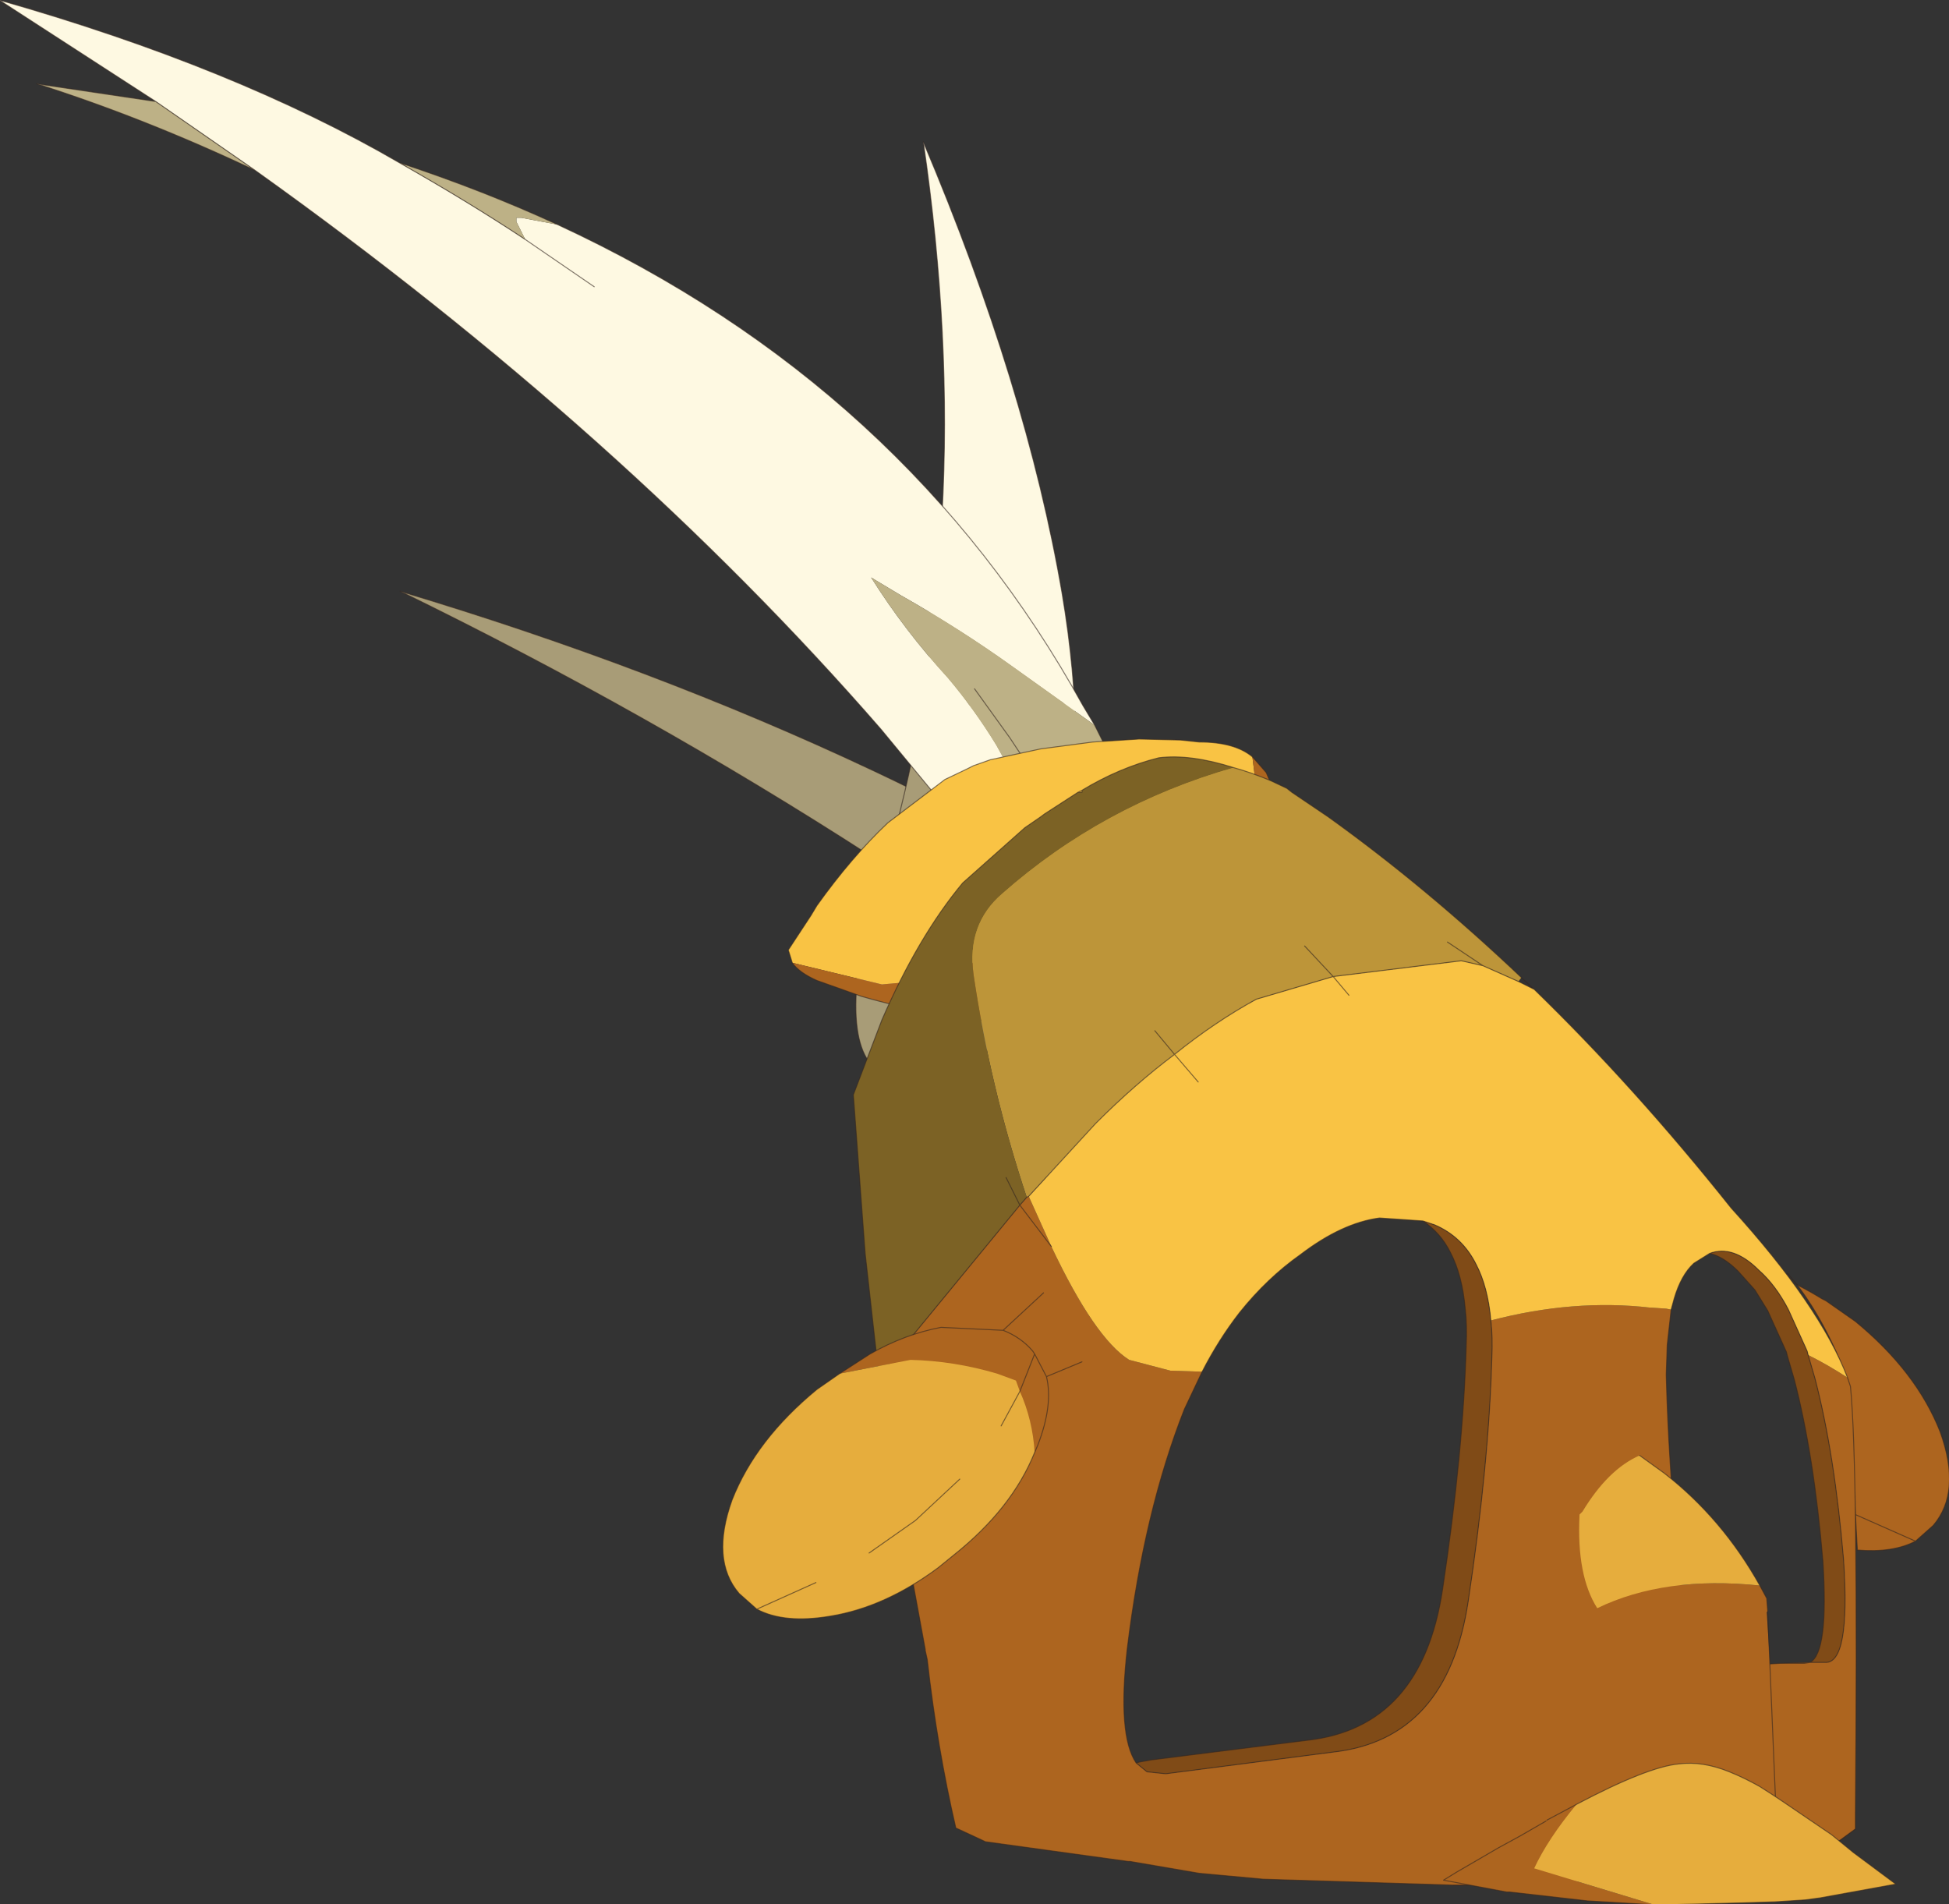
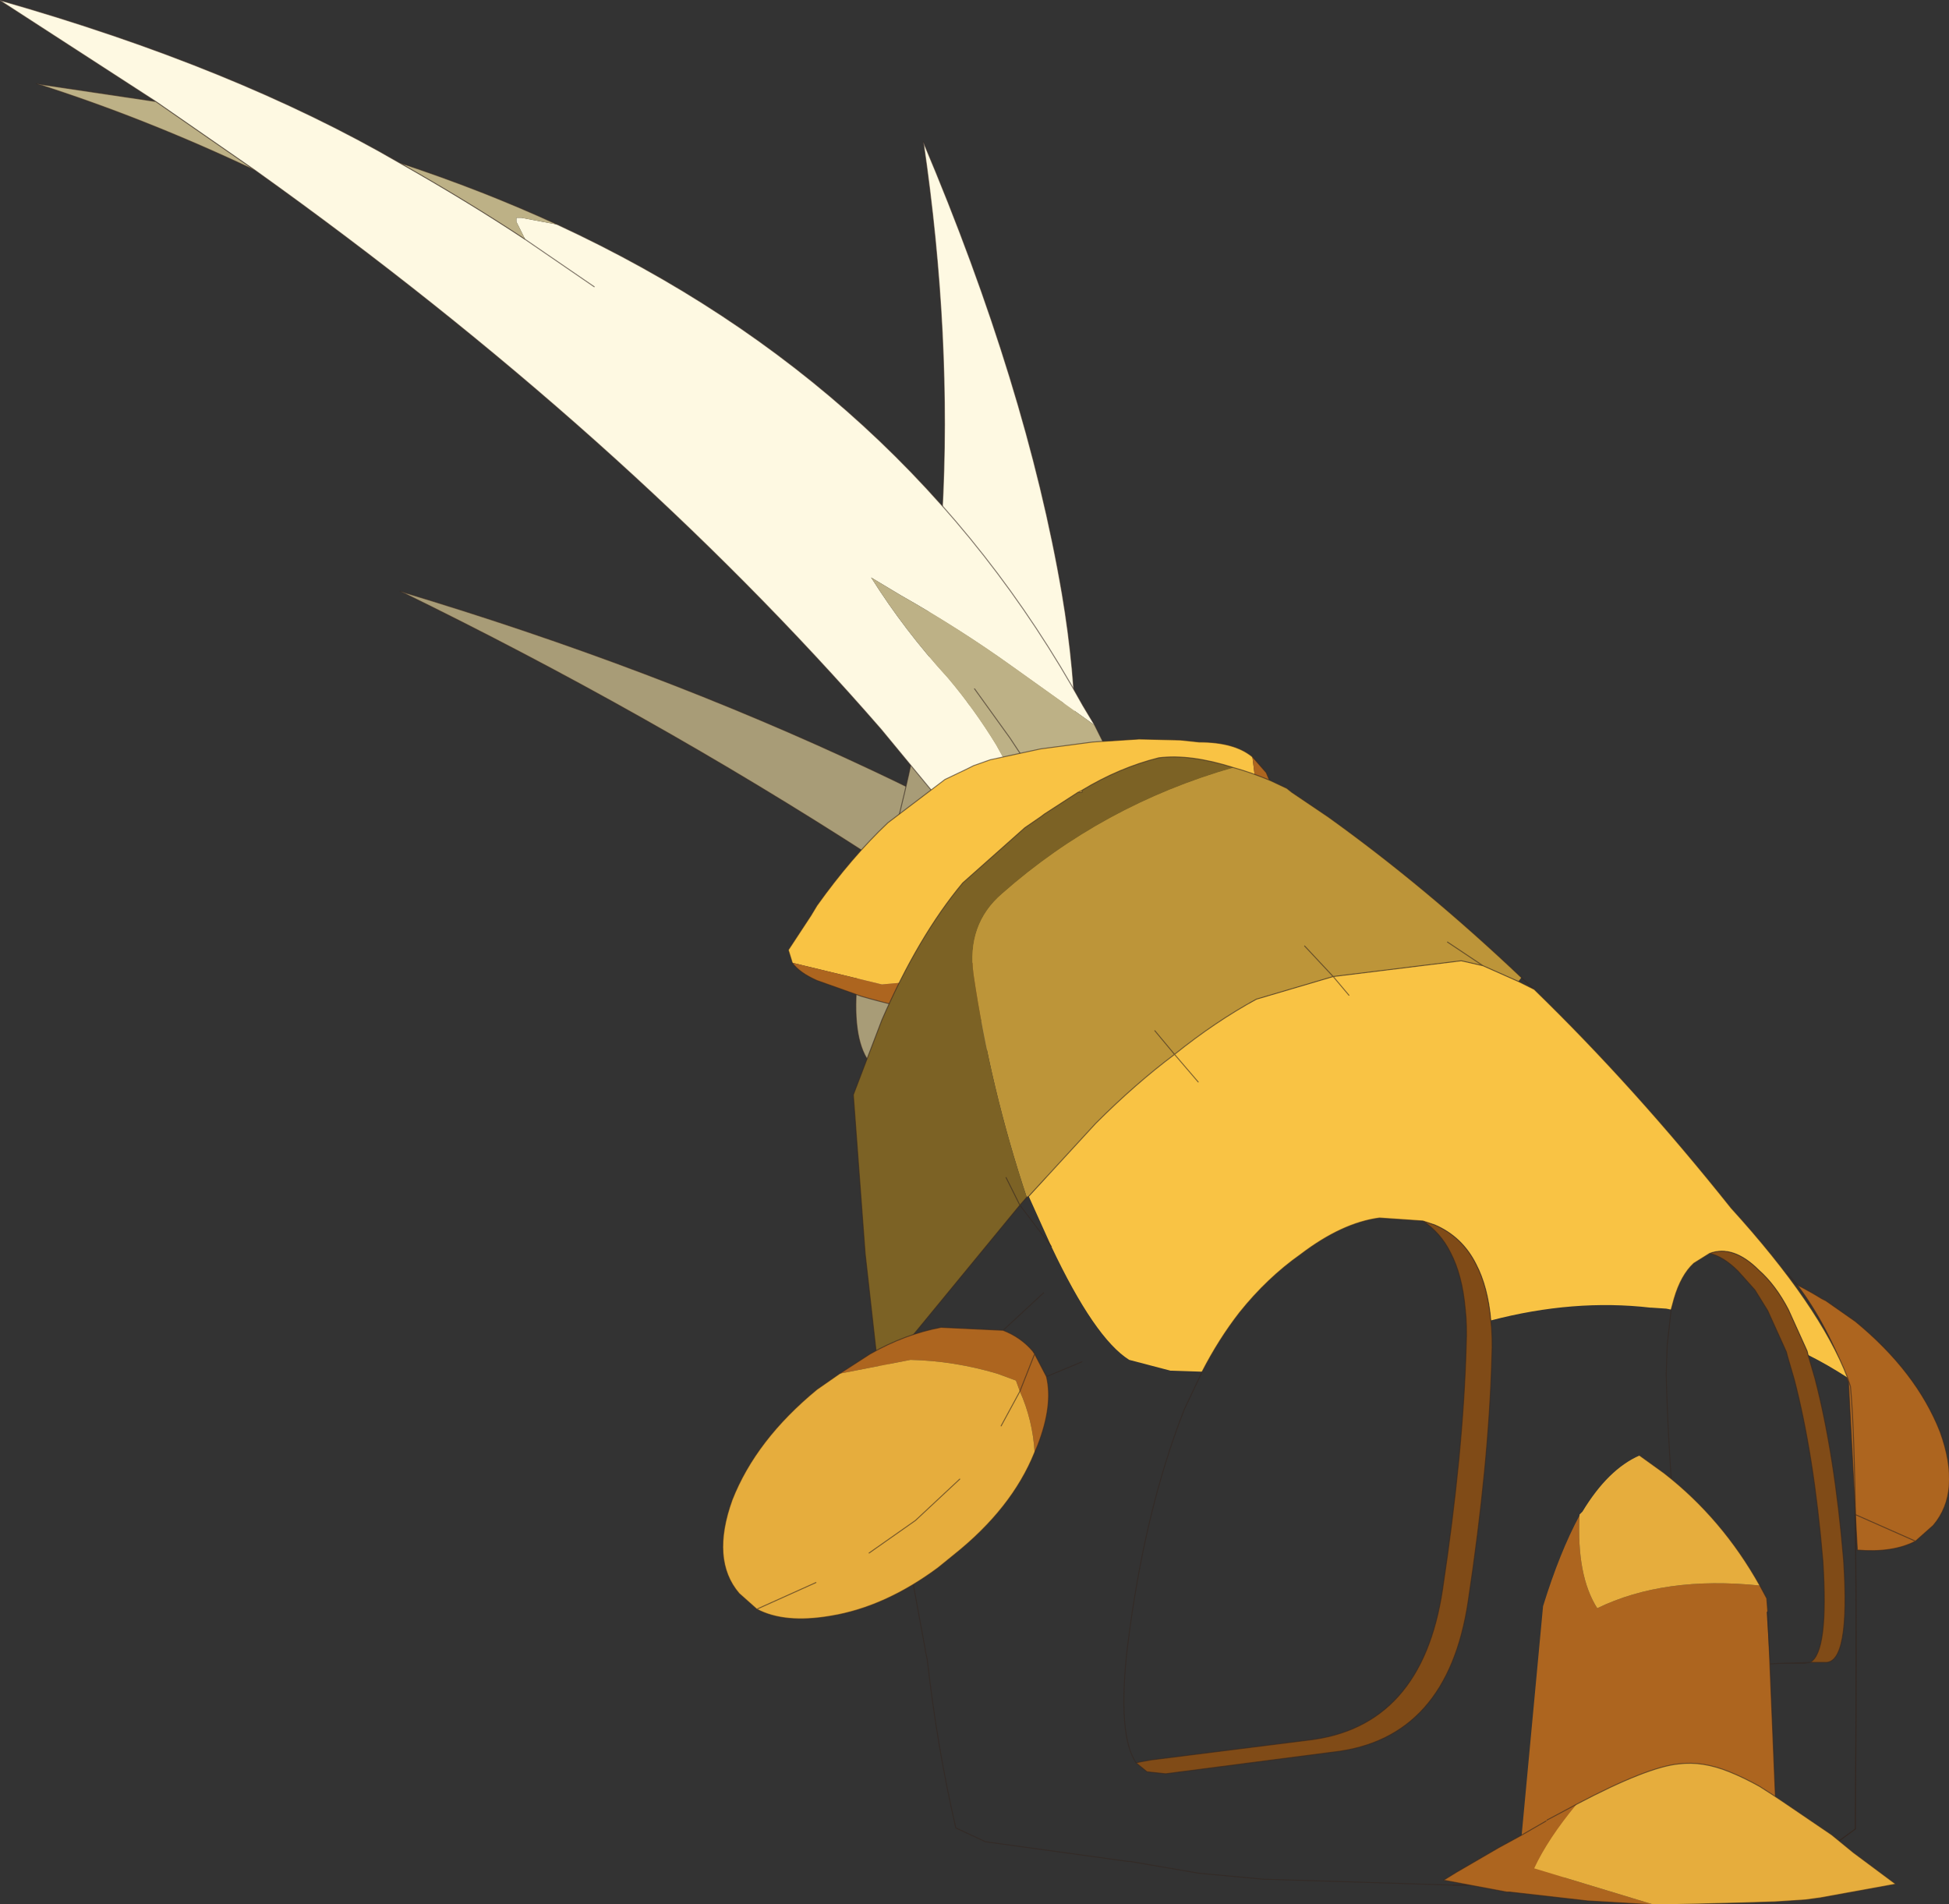
<svg xmlns="http://www.w3.org/2000/svg" xmlns:xlink="http://www.w3.org/1999/xlink" width="103.75px" height="101.35px">
  <rect width="100%" height="100%" fill="#333333" stroke="none" />
  <g transform="matrix(1, 0, 0, 1, -150.2, -391.2)">
    <use xlink:href="#object-0" width="98.95" height="96.65" transform="matrix(-1.049, 0, 0, 1.049, 253.95, 391.2)" />
  </g>
  <defs>
    <g transform="matrix(1, 0, 0, 1, -34.85, -50)" id="object-0">
      <use xlink:href="#object-1" width="98.95" height="96.65" transform="matrix(1, 0, 0, 1, 34.85, 50)" />
    </g>
    <g transform="matrix(1, 0, 0, 1, -34.85, -50)" id="object-1">
      <path fill="none" stroke="#332720" stroke-opacity="0.612" stroke-width="0.05" stroke-linecap="round" stroke-linejoin="round" d="M71.55 90.15Q73.55 90.65 75.45 91.8L75.65 91.9L77.35 93L77.55 93.15L78.35 93.7L81.5 96.5Q83.75 99.2 85.6 103.45L87.05 107.25M75.45 91.8L75.45 91.9L75.65 91.9M60 145.65L59.4 145.65L44.15 145.15Q42.5 144.85 40.35 143.35L39.6 142.8L39.6 142.2Q39.5 128.45 39.7 122.9M36.3 124.6L36.45 122.05" />
      <path fill-rule="evenodd" fill="#a89c77" stroke="none" d="M68.5 102.45Q74.25 97.4 81.7 93.1Q85.5 90.95 89.55 89.05Q100.6 83.85 113.45 80Q100.85 86.15 89.55 93.45Q81.5 98.65 74.1 104.45L71.3 106.65L70.7 107.1Q63.3 112.25 63.6 109.55Q63.8 108.2 65.8 104.9L66.3 104.45L67.05 103.75L68.5 102.45" />
      <path fill="none" stroke="#332720" stroke-opacity="0.612" stroke-width="0.05" stroke-linecap="round" stroke-linejoin="round" d="M68.5 102.45Q74.25 97.4 81.7 93.1Q85.5 90.95 89.55 89.05Q100.6 83.85 113.45 80Q100.85 86.15 89.55 93.45Q81.5 98.65 74.1 104.45L71.3 106.65L70.7 107.1Q63.3 112.25 63.6 109.55Q63.8 108.2 65.8 104.9L66.3 104.45L67.05 103.75L68.5 102.45" />
      <path fill-rule="evenodd" fill="#fef9e2" stroke="none" d="M79.1 88.05Q79.05 87.85 79.15 87.65Q79.2 84 79.85 80.15Q81.65 69.6 86.9 57.2Q85.45 67.1 85.95 76.1L83.75 79.7Q81.05 84.3 79.1 88.05" />
      <path fill-rule="evenodd" fill="#a89c77" stroke="none" d="M85.95 76.1L86.25 80Q86.9 87.7 89.05 94.65L89.85 97.3L90 97.9Q91.25 104.95 87.65 104.7Q85.8 104.6 82.7 102.7L82.5 102.25L82.1 101.6Q81.7 100.9 81.45 100.2Q79.05 94.9 79.1 88.05Q81.05 84.3 83.75 79.7L85.95 76.1" />
      <path fill="none" stroke="#332720" stroke-opacity="0.612" stroke-width="0.05" stroke-linecap="round" stroke-linejoin="round" d="M79.1 88.05Q79.05 87.85 79.15 87.65Q79.2 84 79.85 80.15Q81.65 69.6 86.9 57.2Q85.45 67.1 85.95 76.1L86.25 80Q86.9 87.7 89.05 94.65L89.85 97.3L90 97.9Q91.25 104.95 87.65 104.7Q85.8 104.6 82.7 102.7L82.5 102.25L82.1 101.6Q81.7 100.9 81.45 100.2Q79.05 94.9 79.1 88.05" />
      <path fill-rule="evenodd" fill="#a89c77" stroke="none" d="M84.7 85.5Q82.95 90.1 82.1 94.8L81.85 96.4Q81.25 100.55 81.3 104.75L81.35 106.1L81.25 106.65Q80.65 110.6 79.85 112.45L79.2 113.65L78.8 113.95Q78.3 114.15 77.8 113.7L77.7 113.65L77.15 112.9L76.05 110.7L75 107.6L74.85 106.95L74.6 104.95Q74.25 99.95 75.55 95.05Q76.8 90.35 79.75 85.75Q84 79 91.65 72.4Q87.25 78.9 84.7 85.5" />
      <path fill="none" stroke="#332720" stroke-opacity="0.612" stroke-width="0.05" stroke-linecap="round" stroke-linejoin="round" d="M84.7 85.5Q82.95 90.1 82.1 94.8L81.85 96.4Q81.25 100.55 81.3 104.75L81.35 106.1L81.25 106.65Q80.65 110.6 79.85 112.45L79.2 113.65L78.8 113.95Q78.3 114.15 77.8 113.7L77.7 113.65L77.15 112.9L76.05 110.7L75 107.6L74.85 106.95L74.6 104.95Q74.25 99.95 75.55 95.05Q76.8 90.35 79.75 85.75Q84 79 91.65 72.4Q87.25 78.9 84.7 85.5" />
      <path fill-rule="evenodd" fill="#fef9e2" stroke="none" d="M78.2 86.8L78.8 85.8Q87.75 69.6 105.45 61.4L107.3 61.05L107.55 61.05L107.55 61.25L107.1 62.15Q110.05 60.2 113.5 58.25Q121.85 53.4 133.8 50L125.85 55.15L120.8 58.65Q102.1 72 89.05 87L85.5 91.3L85.1 91.4L80.95 92.8Q81.8 90.25 83.2 87.8Q84.3 86 85.65 84.4Q87.85 82 89.55 79.3L88.05 80.2Q85.05 81.9 82.4 83.8L78.2 86.8M103.6 64.55L107.1 62.15L103.6 64.55" />
      <path fill-rule="evenodd" fill="#bdb186" stroke="none" d="M78.2 86.8L82.4 83.8Q85.05 81.9 88.05 80.2L89.55 79.3Q87.85 82 85.65 84.4Q84.3 86 83.2 87.8Q81.8 90.25 80.95 92.8L85.1 91.4L85.5 91.3Q81.95 95.7 78.9 100.2L78.2 101.2L78.05 101.55L75.75 105.1L71.85 106.05L72.05 104.5L72.5 101.95L72.8 100.55Q73.4 97.9 74.45 95.1Q75.75 91.55 77.7 87.8L78.2 86.8M120.8 58.65L125.85 55.15L131.9 54.25Q126.4 56 120.8 58.65M113.5 58.25Q110.05 60.2 107.1 62.15L107.55 61.25L107.55 61.05L107.3 61.05L105.45 61.4Q109.25 59.65 113.5 58.25M81.15 94.35Q78.65 97.05 75.9 100.55Q78.5 93.4 82.5 87.45L84.3 84.95L82.5 87.45Q78.5 93.4 75.9 100.55Q78.65 97.05 81.15 94.35M75.25 102.55L75.5 101.75L75.85 100.7L75.9 100.55L75.85 100.7L75.5 101.75L75.25 102.55" />
      <path fill="none" stroke="#332720" stroke-opacity="0.612" stroke-width="0.05" stroke-linecap="round" stroke-linejoin="round" d="M105.45 61.4Q87.75 69.6 78.8 85.8L78.2 86.8L77.7 87.8Q75.75 91.55 74.45 95.1Q73.4 97.9 72.8 100.55L72.5 101.95L72.05 104.5L71.85 106.05L75.75 105.1L78.05 101.55L78.2 101.2L78.9 100.2Q81.95 95.7 85.5 91.3L89.05 87Q102.1 72 120.8 58.65L125.85 55.15L133.8 50Q121.85 53.4 113.5 58.25Q110.05 60.2 107.1 62.15L103.6 64.55M84.3 84.95L82.5 87.45Q78.5 93.4 75.9 100.55Q78.65 97.05 81.15 94.35M75.9 100.55L75.85 100.7L75.5 101.75L75.25 102.55M75.75 105.1L75.3 105.8M71.8 107.25L71.85 106.5L71.85 106.05L71.55 106.15M125.85 55.15L131.9 54.25Q126.4 56 120.8 58.65M113.5 58.25Q109.25 59.65 105.45 61.4" />
      <path fill-rule="evenodd" fill="#f9c344" stroke="none" d="M70.2 88.4Q71.1 87.65 72.9 87.65L73.85 87.55L75.95 87.5L78.3 87.65L80.95 88L83.5 88.55L84.35 88.85L84.75 89.05L85.8 89.55L88.7 91.75Q90.55 93.5 92.3 95.95L92.6 96.45L93.75 98.2L93.55 98.85L89 99.95L85.15 99.6Q82.8 97.05 78.8 95.8Q74.95 94.5 70.95 93.95L70.35 93.8Q69.7 93.2 69.7 92.45L70.2 88.4" />
      <path fill-rule="evenodd" fill="#ad651f" stroke="none" d="M93.55 98.85Q93.2 99.35 92.3 99.75L90.05 100.55Q86.45 101.6 81.9 102L81.35 102Q73.75 100 67.7 96.3L67.7 96.25L67.55 95.35Q67.75 93.1 69.35 89.55L69.5 89.2L70.2 88.4L69.7 92.45Q69.7 93.2 70.35 93.8L70.95 93.95Q74.95 94.5 78.8 95.8Q82.8 97.05 85.15 99.6L89 99.95L93.55 98.85" />
      <path fill="none" stroke="#332720" stroke-opacity="0.612" stroke-width="0.05" stroke-linecap="round" stroke-linejoin="round" d="M70.2 88.4Q71.1 87.65 72.9 87.65L73.85 87.55L75.95 87.5L78.3 87.65L80.95 88L83.5 88.55L84.35 88.85L84.75 89.05L85.8 89.55L88.7 91.75Q90.55 93.5 92.3 95.95L92.6 96.45L93.75 98.2L93.55 98.85Q93.2 99.35 92.3 99.75L90.05 100.55Q86.45 101.6 81.9 102L81.35 102Q73.75 100 67.7 96.3L67.7 96.25L67.55 95.35Q67.75 93.1 69.35 89.55L69.5 89.2L70.2 88.4" />
      <path fill-rule="evenodd" fill="#ad651f" stroke="none" d="M42.55 115.2Q41 117.25 39.95 120.15L39.6 126.85L39.5 128.65Q37.7 128.8 36.55 128.2L35.65 127.4Q34.2 125.7 35.3 122.65Q36.5 119.6 39.6 117.05L41.1 116L41.3 115.9Q41.95 115.5 42.55 115.2M39.6 126.85L36.55 128.2L39.6 126.85" />
      <path fill="none" stroke="#332720" stroke-opacity="0.612" stroke-width="0.05" stroke-linecap="round" stroke-linejoin="round" d="M42.55 115.2L43.05 114.6M42.55 115.2Q41 117.25 39.95 120.15L39.6 126.85L39.5 128.65Q37.7 128.8 36.55 128.2L35.65 127.4Q34.2 125.7 35.3 122.65Q36.5 119.6 39.6 117.05L41.1 116L41.3 115.9Q41.95 115.5 42.55 115.2M36.55 128.2L39.6 126.85" />
      <path fill-rule="evenodd" fill="#bd9539" stroke="none" d="M56.55 99.6Q61.4 95 66.35 91.45L68.2 90.2L68.45 90L69.3 89.6Q70.25 89.2 71.15 88.95Q77.8 90.85 82.9 95.35Q84.7 96.9 84.35 99.45Q83.5 105.2 81.65 110.75L81.55 110.7L78.15 107Q76.15 105 74.15 103.5Q72.1 101.85 70 100.7L66.1 99.55L67.55 98L66.1 99.55L59.6 98.75L58.5 99L56.7 99.8L56.55 99.6M60.3 97.8L58.5 99L60.3 97.8M75.15 102.3L74.15 103.5L75.15 102.3" />
      <path fill-rule="evenodd" fill="#7c6225" stroke="none" d="M71.15 88.95Q73.35 88.25 74.95 88.45Q76.95 88.95 78.85 90.1L78.85 90.2L79.05 90.2L80.75 91.3L80.95 91.45L81.75 92L84.9 94.8Q87.15 97.5 89 101.75L90.45 105.55L89.85 113.6L89.15 119.85L82 111.15L81.65 110.75Q83.5 105.2 84.35 99.45Q84.7 96.9 82.9 95.35Q77.8 90.85 71.15 88.95M82.7 109.75L82 111.15L82.7 109.75" />
-       <path fill-rule="evenodd" fill="#ad651f" stroke="none" d="M89.15 119.85L88.05 126.9L86.8 133.7L86.8 133.75L86.7 134.2Q86.2 138.65 85.25 142.75L83.85 143.4L83.75 143.45L76.5 144.45L76.4 144.45L72.9 145.05L69.65 145.35L60.05 145.65L60 145.65L59.4 145.65L44.15 145.15Q42.5 144.85 40.35 143.35L39.6 142.8L39.6 142.2Q39.45 124.45 39.85 120.35L40 119.9Q41 119.25 42 118.75L41.65 119.95Q40.65 123.8 40.2 129.15Q39.85 134.45 41.15 134.35L41.9 134.35L43.45 134.4L44.3 134.45L45.3 134.5L45.6 134.5Q46.85 134.45 47.6 133.2Q48.35 131.85 48.6 129.3Q49.1 123.9 49.2 119.75L49.15 118.25L48.95 116.45L49.2 116.4L49.95 116.35L50 116.35Q53.9 115.9 58.1 117Q58 117.85 58.05 118.9Q58.2 124.3 59.25 131.25Q60.3 138.25 66.1 138.9L74.6 140L75.55 139.9L76.1 139.45Q77.05 138.05 76.55 133.65Q75.7 126.7 73.65 121.5L72.75 119.6L74.25 119.55L74.35 119.55L76.45 119Q78.2 117.9 80.4 113.25L81.55 110.7L81.65 110.75L82 111.15L89.15 119.85M41.9 134.35L42.2 134.4L43.45 134.4L42.2 134.4L41.9 134.35M80.4 113.25L82 111.15L80.4 113.25M83.85 143.4L83.75 143.45L83.85 143.4" />
      <path fill-rule="evenodd" fill="#f9c344" stroke="none" d="M40 119.9Q41.4 116.25 45.9 111.3Q50.8 105.15 55.9 100.2L56.7 99.8L58.5 99L59.6 98.75L66.1 99.55L70 100.7Q72.1 101.85 74.15 103.5Q76.15 105 78.15 107L81.55 110.7L80.4 113.25Q78.2 117.9 76.45 119L74.35 119.55L74.25 119.55L72.75 119.6Q71.9 117.95 70.85 116.6Q69.45 114.85 67.75 113.65Q65.65 112.05 63.75 111.8L61.55 111.95L60.95 112.15Q59.55 112.75 58.85 114.15Q58.25 115.3 58.1 117Q53.9 115.9 50 116.35L49.95 116.35L49.2 116.4L48.95 116.45L48.8 115.9Q48.45 114.7 47.8 114.1L47 113.6Q45.8 113.15 44.5 114.45Q43.65 115.2 43 116.45L42.05 118.55L42 118.75Q41 119.25 40 119.9M65.3 100.5L66.1 99.55L65.3 100.5M72.95 104.9L74.15 103.5L72.95 104.9" />
      <path fill-rule="evenodd" fill="#804b17" stroke="none" d="M58.1 117Q58.25 115.3 58.85 114.15Q59.55 112.75 60.95 112.15L61.55 111.95Q60.65 112.55 60.15 113.55Q59.55 114.7 59.4 116.4Q59.3 117.25 59.35 118.3Q59.5 123.7 60.55 130.65Q61.6 137.65 67.4 138.3L75.35 139.3L75.9 139.4L76.1 139.45L75.55 139.9L74.6 140L66.1 138.9Q60.3 138.25 59.25 131.25Q58.2 124.3 58.05 118.9Q58 117.85 58.1 117M47 113.6Q46.3 113.75 45.55 114.5L44.7 115.45L44.05 116.5L43.1 118.6L43.05 118.8L42.7 120Q41.7 123.85 41.25 129.2Q40.95 133.85 41.9 134.35L41.15 134.35Q39.85 134.45 40.2 129.15Q40.65 123.8 41.65 119.95L42 118.75L42.05 118.55L43 116.45Q43.65 115.2 44.5 114.45Q45.8 113.15 47 113.6" />
      <path fill="none" stroke="#332720" stroke-opacity="0.612" stroke-width="0.05" stroke-linecap="round" stroke-linejoin="round" d="M56.55 99.6Q61.4 95 66.35 91.45L68.2 90.2L68.45 90L69.3 89.6Q70.25 89.2 71.15 88.95Q73.35 88.25 74.95 88.45Q76.95 88.95 78.85 90.1L79.05 90.2L80.75 91.3L80.95 91.45L81.75 92L84.9 94.8Q87.15 97.5 89 101.75L90.45 105.55L89.85 113.6L89.15 119.85L88.05 126.9L86.8 133.7L86.8 133.75L86.7 134.2Q86.2 138.65 85.25 142.75L83.85 143.4L83.75 143.45L76.5 144.45L76.4 144.45L72.9 145.05L69.65 145.35L60.05 145.65L60 145.65L59.4 145.65L44.15 145.15Q42.5 144.85 40.35 143.35L39.6 142.8L39.6 142.2Q39.45 124.45 39.85 120.35L40 119.9Q41.4 116.25 45.9 111.3Q50.8 105.15 55.9 100.2L56.55 99.6M56.7 99.8L58.5 99L60.3 97.8M67.55 98L66.1 99.55L70 100.7Q72.1 101.85 74.15 103.5L75.15 102.3M58.5 99L59.6 98.75L66.1 99.55L65.3 100.5M61.55 111.95L63.75 111.8Q65.65 112.05 67.75 113.65Q69.45 114.85 70.85 116.6Q71.9 117.95 72.75 119.6L73.65 121.5Q75.7 126.7 76.55 133.65Q77.05 138.05 76.1 139.45L75.9 139.4L75.35 139.3L67.4 138.3Q61.6 137.65 60.55 130.65Q59.5 123.7 59.35 118.3Q59.3 117.25 59.4 116.4Q59.55 114.7 60.15 113.55Q60.65 112.55 61.55 111.95L60.95 112.15Q59.55 112.75 58.85 114.15Q58.25 115.3 58.1 117Q58 117.85 58.05 118.9Q58.2 124.3 59.25 131.25Q60.3 138.25 66.1 138.9L74.6 140L75.55 139.9L76.1 139.45M81.55 110.7L78.15 107Q76.15 105 74.15 103.5L72.95 104.9M56.7 99.8L55.9 100.2M41.9 134.35Q40.95 133.85 41.25 129.2Q41.7 123.85 42.7 120L43.05 118.8L43.1 118.6L44.05 116.5L44.7 115.45L45.55 114.5Q46.3 113.75 47 113.6Q45.8 113.15 44.5 114.45Q43.65 115.2 43 116.45L42.05 118.55L42 118.75L41.65 119.95Q40.65 123.8 40.2 129.15Q39.85 134.45 41.15 134.35L41.9 134.35L43.45 134.4L44.3 134.45L45.6 134.5Q46.85 134.45 47.6 133.2Q48.35 131.85 48.6 129.3Q49.1 123.9 49.2 119.75L49.15 118.25L48.95 116.45L48.8 115.9Q48.45 114.7 47.8 114.1L47 113.6M43.45 134.4L42.2 134.4L41.9 134.35M45.6 134.5L45.3 134.5L44.3 134.45M78.85 90.1L78.85 90.2L79.05 90.2M81.55 110.7L81.65 110.75L82 111.15L82.7 109.75M89.15 119.85L82 111.15L80.4 113.25M83.75 143.45L83.85 143.4" />
      <path fill-rule="evenodd" fill="#ad651f" stroke="none" d="M81.25 118.7L81.35 118.55Q81.95 117.85 82.85 117.5L86 117.35Q87.85 117.7 89.6 118.7L91.15 119.7L87.55 119Q85.35 119.05 83.15 119.7L82.2 120.05L82 120.6L81.25 118.7L82 120.6Q81.35 122.05 81.25 123.7L81.1 123.35Q80.3 121.3 80.65 119.85L81.25 118.7" />
      <path fill-rule="evenodd" fill="#e6ad3d" stroke="none" d="M82 120.6L82.2 120.05L83.15 119.7Q85.35 119.05 87.55 119L91.15 119.7L92.3 120.5Q95.4 123.05 96.6 126.1Q97.7 129.15 96.25 130.85L95.35 131.65Q93.95 132.4 91.6 132Q88.85 131.55 86.15 129.55L85.35 128.9Q82.4 126.55 81.25 123.7Q81.35 122.05 82 120.6L82.95 122.35L82 120.6M92.35 130.3L95.35 131.65L92.35 130.3M85.05 125.05L87.3 127.15L89.65 128.8L87.3 127.15L85.05 125.05" />
      <path fill="none" stroke="#332720" stroke-opacity="0.612" stroke-width="0.05" stroke-linecap="round" stroke-linejoin="round" d="M91.15 119.7L89.6 118.7Q87.85 117.7 86 117.35L82.85 117.5Q81.95 117.85 81.35 118.55L81.25 118.7L82 120.6L82.95 122.35M91.15 119.7L92.3 120.5Q95.4 123.05 96.6 126.1Q97.7 129.15 96.25 130.85L95.35 131.65Q93.95 132.4 91.6 132Q88.85 131.55 86.15 129.55L85.35 128.9Q82.4 126.55 81.25 123.7L81.1 123.35Q80.3 121.3 80.65 119.85L78.85 119.1M80.8 115.6L82.85 117.5M81.25 118.7L80.65 119.85M95.35 131.65L92.35 130.3M89.65 128.8L87.3 127.15L85.05 125.05" />
      <path fill-rule="evenodd" fill="#ad651f" stroke="none" d="M43.95 134.2L44.1 131.8L44.05 131.75L44.1 131.1L44.45 130.45Q49.3 129.95 52.7 131.6Q53.75 129.95 53.6 126.9Q54.6 128.75 55.45 131.5L56.6 143.8Q56 147.3 53.8 144.6L53.2 143.85Q50.45 140 49.2 144.2L48.75 145.5Q47.9 147.2 47.1 145.6L46.6 144.5Q45.25 140.6 44.45 141.1Q44.1 141.3 43.45 145.65L43.55 143.8L43.95 134.2" />
      <path fill-rule="evenodd" fill="#e6ad3d" stroke="none" d="M53.6 126.9Q53.75 129.95 52.7 131.6Q49.3 129.95 44.45 130.45Q46.35 127.05 49.3 124.75L50.55 123.85Q52.15 124.55 53.45 126.7L53.6 126.85L53.6 126.9" />
      <path fill="none" stroke="#332720" stroke-opacity="0.612" stroke-width="0.05" stroke-linecap="round" stroke-linejoin="round" d="M44.05 131.75L43.95 134.2L43.55 143.8M44.45 130.45L44.1 131.1L44.05 131.75M44.45 130.45Q46.35 127.05 49.3 124.75L50.55 123.85" />
      <path fill-rule="evenodd" fill="#ad651f" stroke="none" d="M55.3 142.4L56.6 143.15L57.7 143.75L59.85 145L60.5 145.4L57.3 146L57.15 146L53.2 146.45L49.8 146.65L55.9 144.8Q55.2 143.3 53.75 141.55L55.25 142.35L55.3 142.4" />
      <path fill-rule="evenodd" fill="#e6ad3d" stroke="none" d="M53.75 141.55Q55.2 143.3 55.9 144.8L49.8 146.65L49.3 146.65L45.3 146.55L43.7 146.5L42.15 146.4L41.4 146.3L37.55 145.6L39.7 144L40.8 143.1L43.3 141.4L43.75 141.1L44.45 140.65Q45.25 140.2 46 139.9Q47.35 139.35 48.55 139.5Q50.15 139.65 53.75 141.55" />
      <path fill="none" stroke="#332720" stroke-opacity="0.612" stroke-width="0.05" stroke-linecap="round" stroke-linejoin="round" d="M49.8 146.65L53.2 146.45L57.15 146L57.3 146L60.5 145.4L59.85 145L57.7 143.75L56.6 143.15L55.3 142.4M55.25 142.35L53.75 141.55Q50.15 139.65 48.55 139.5Q47.35 139.35 46 139.9Q45.25 140.2 44.45 140.65L43.75 141.1L43.3 141.4L40.8 143.1L39.7 144L37.55 145.6L41.4 146.3L42.15 146.4L43.7 146.5L45.3 146.55L49.3 146.65L49.8 146.65" />
    </g>
  </defs>
</svg>